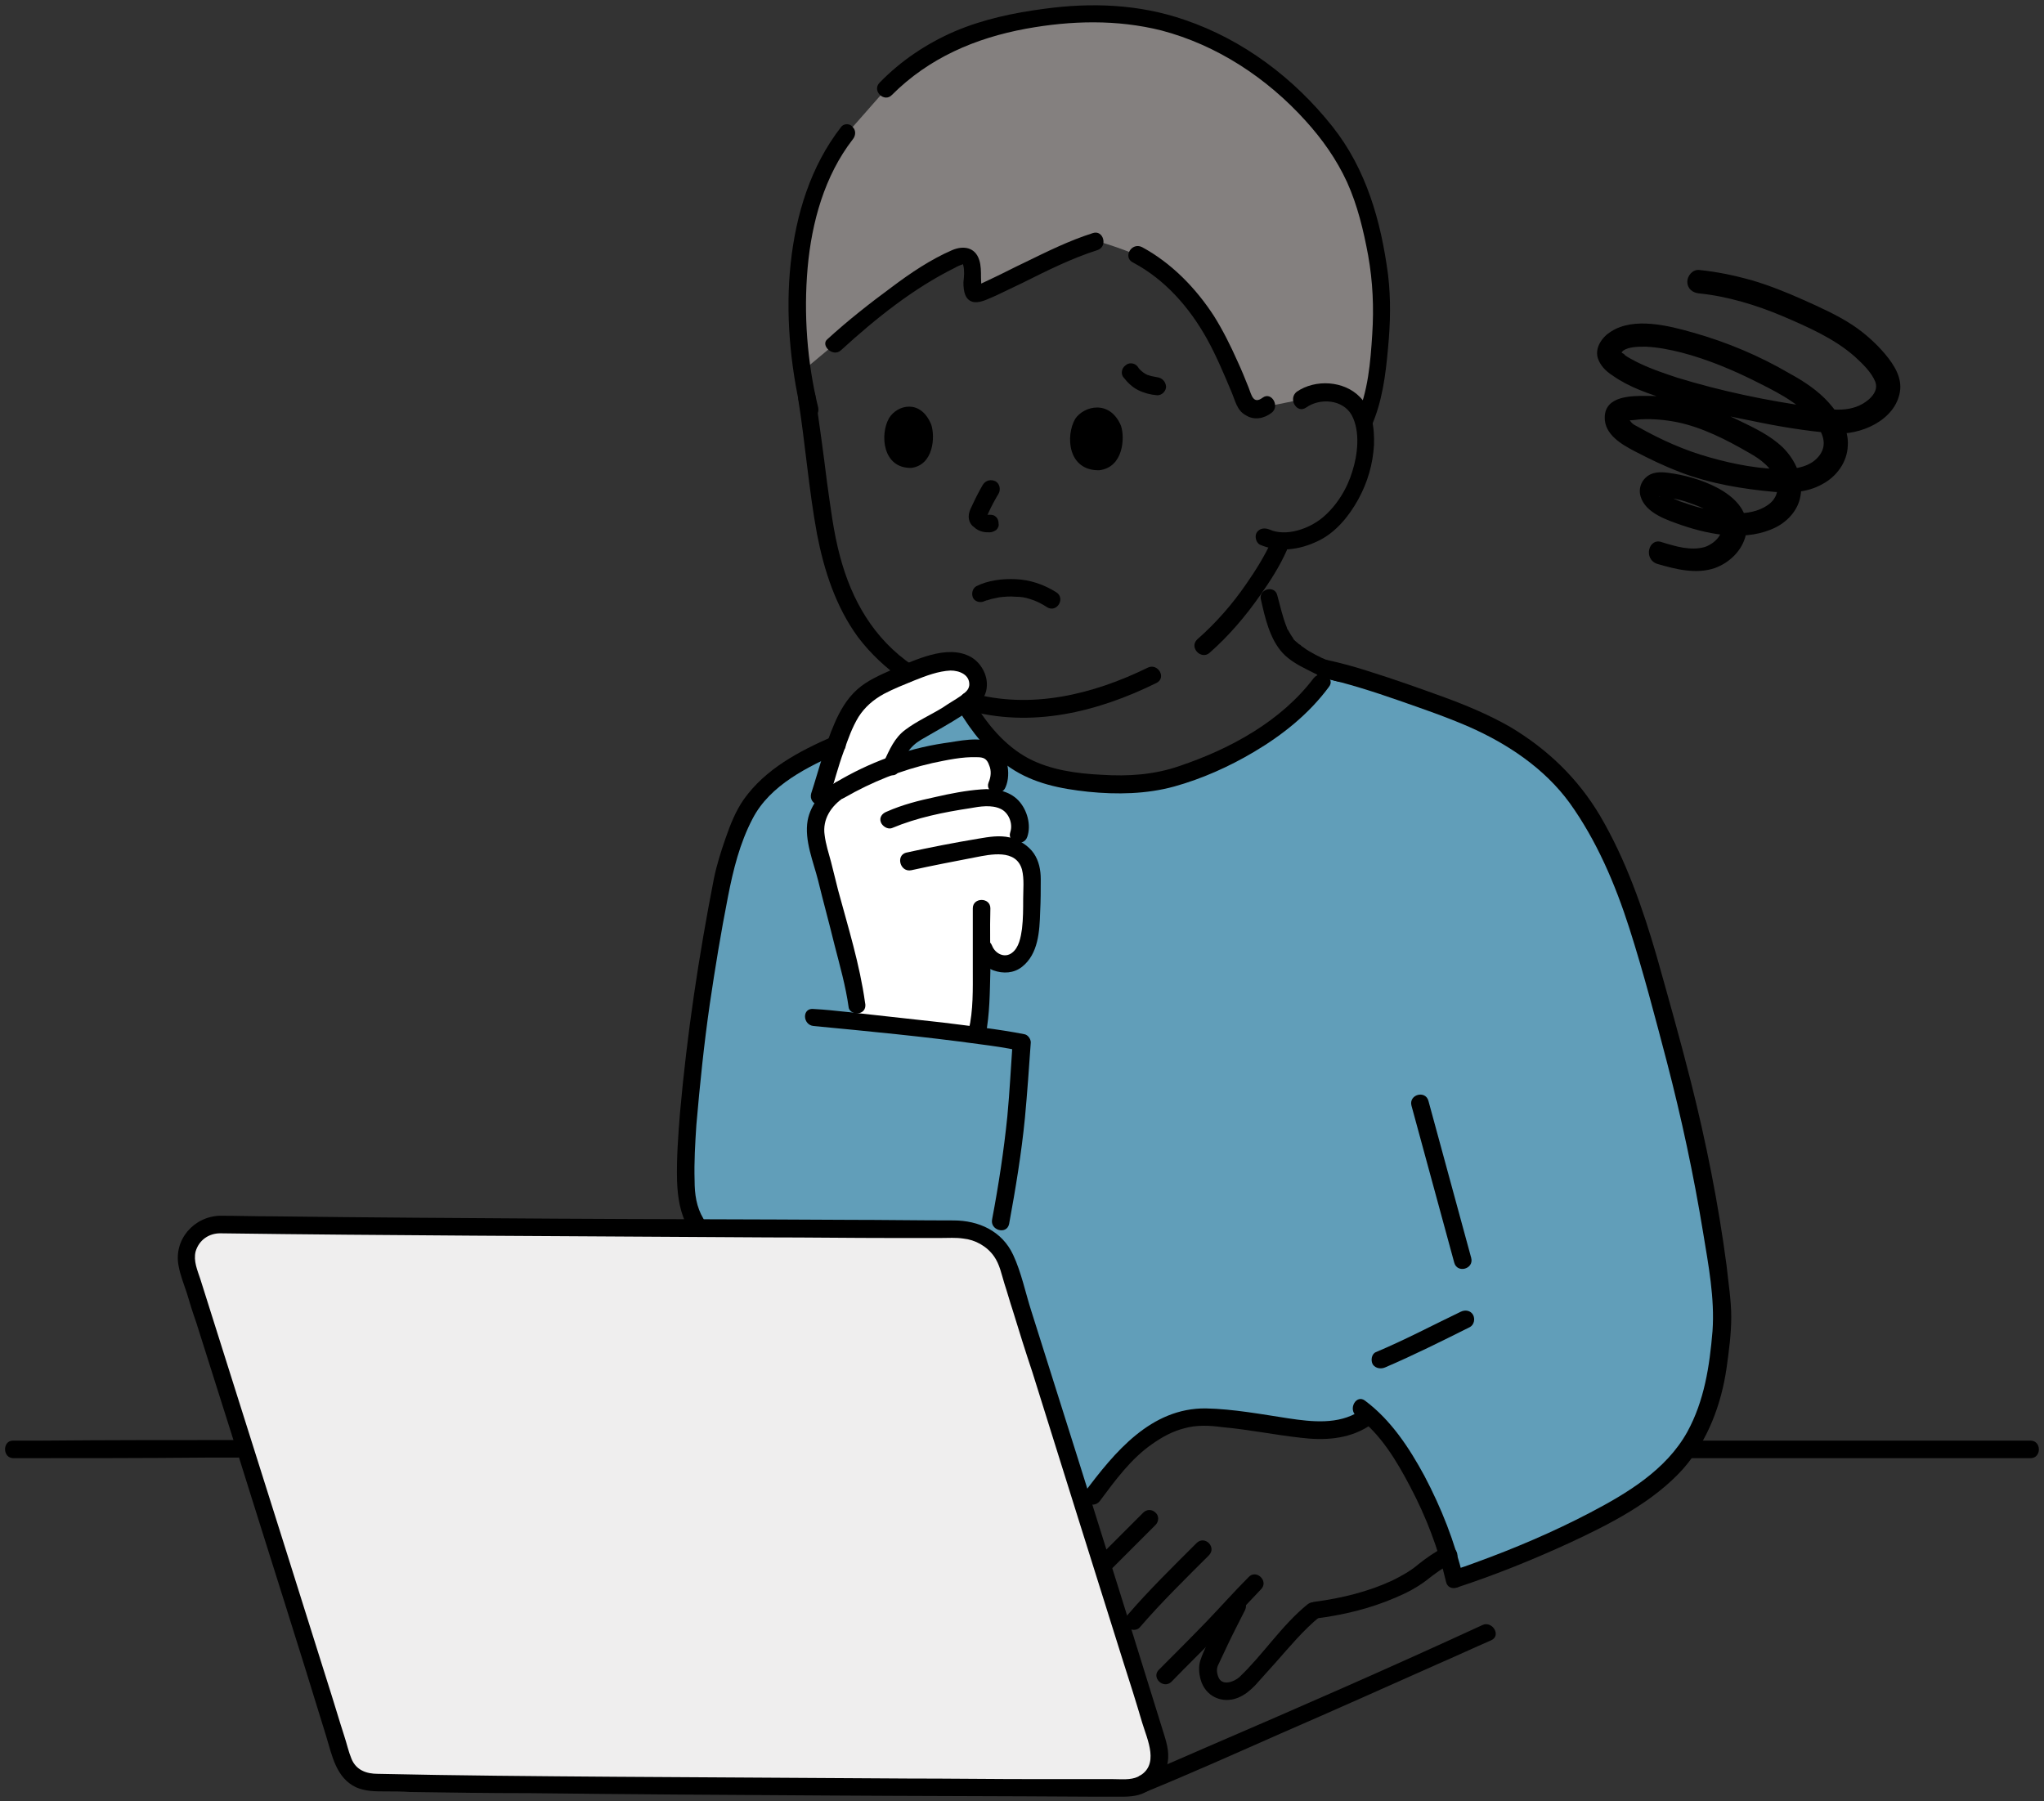
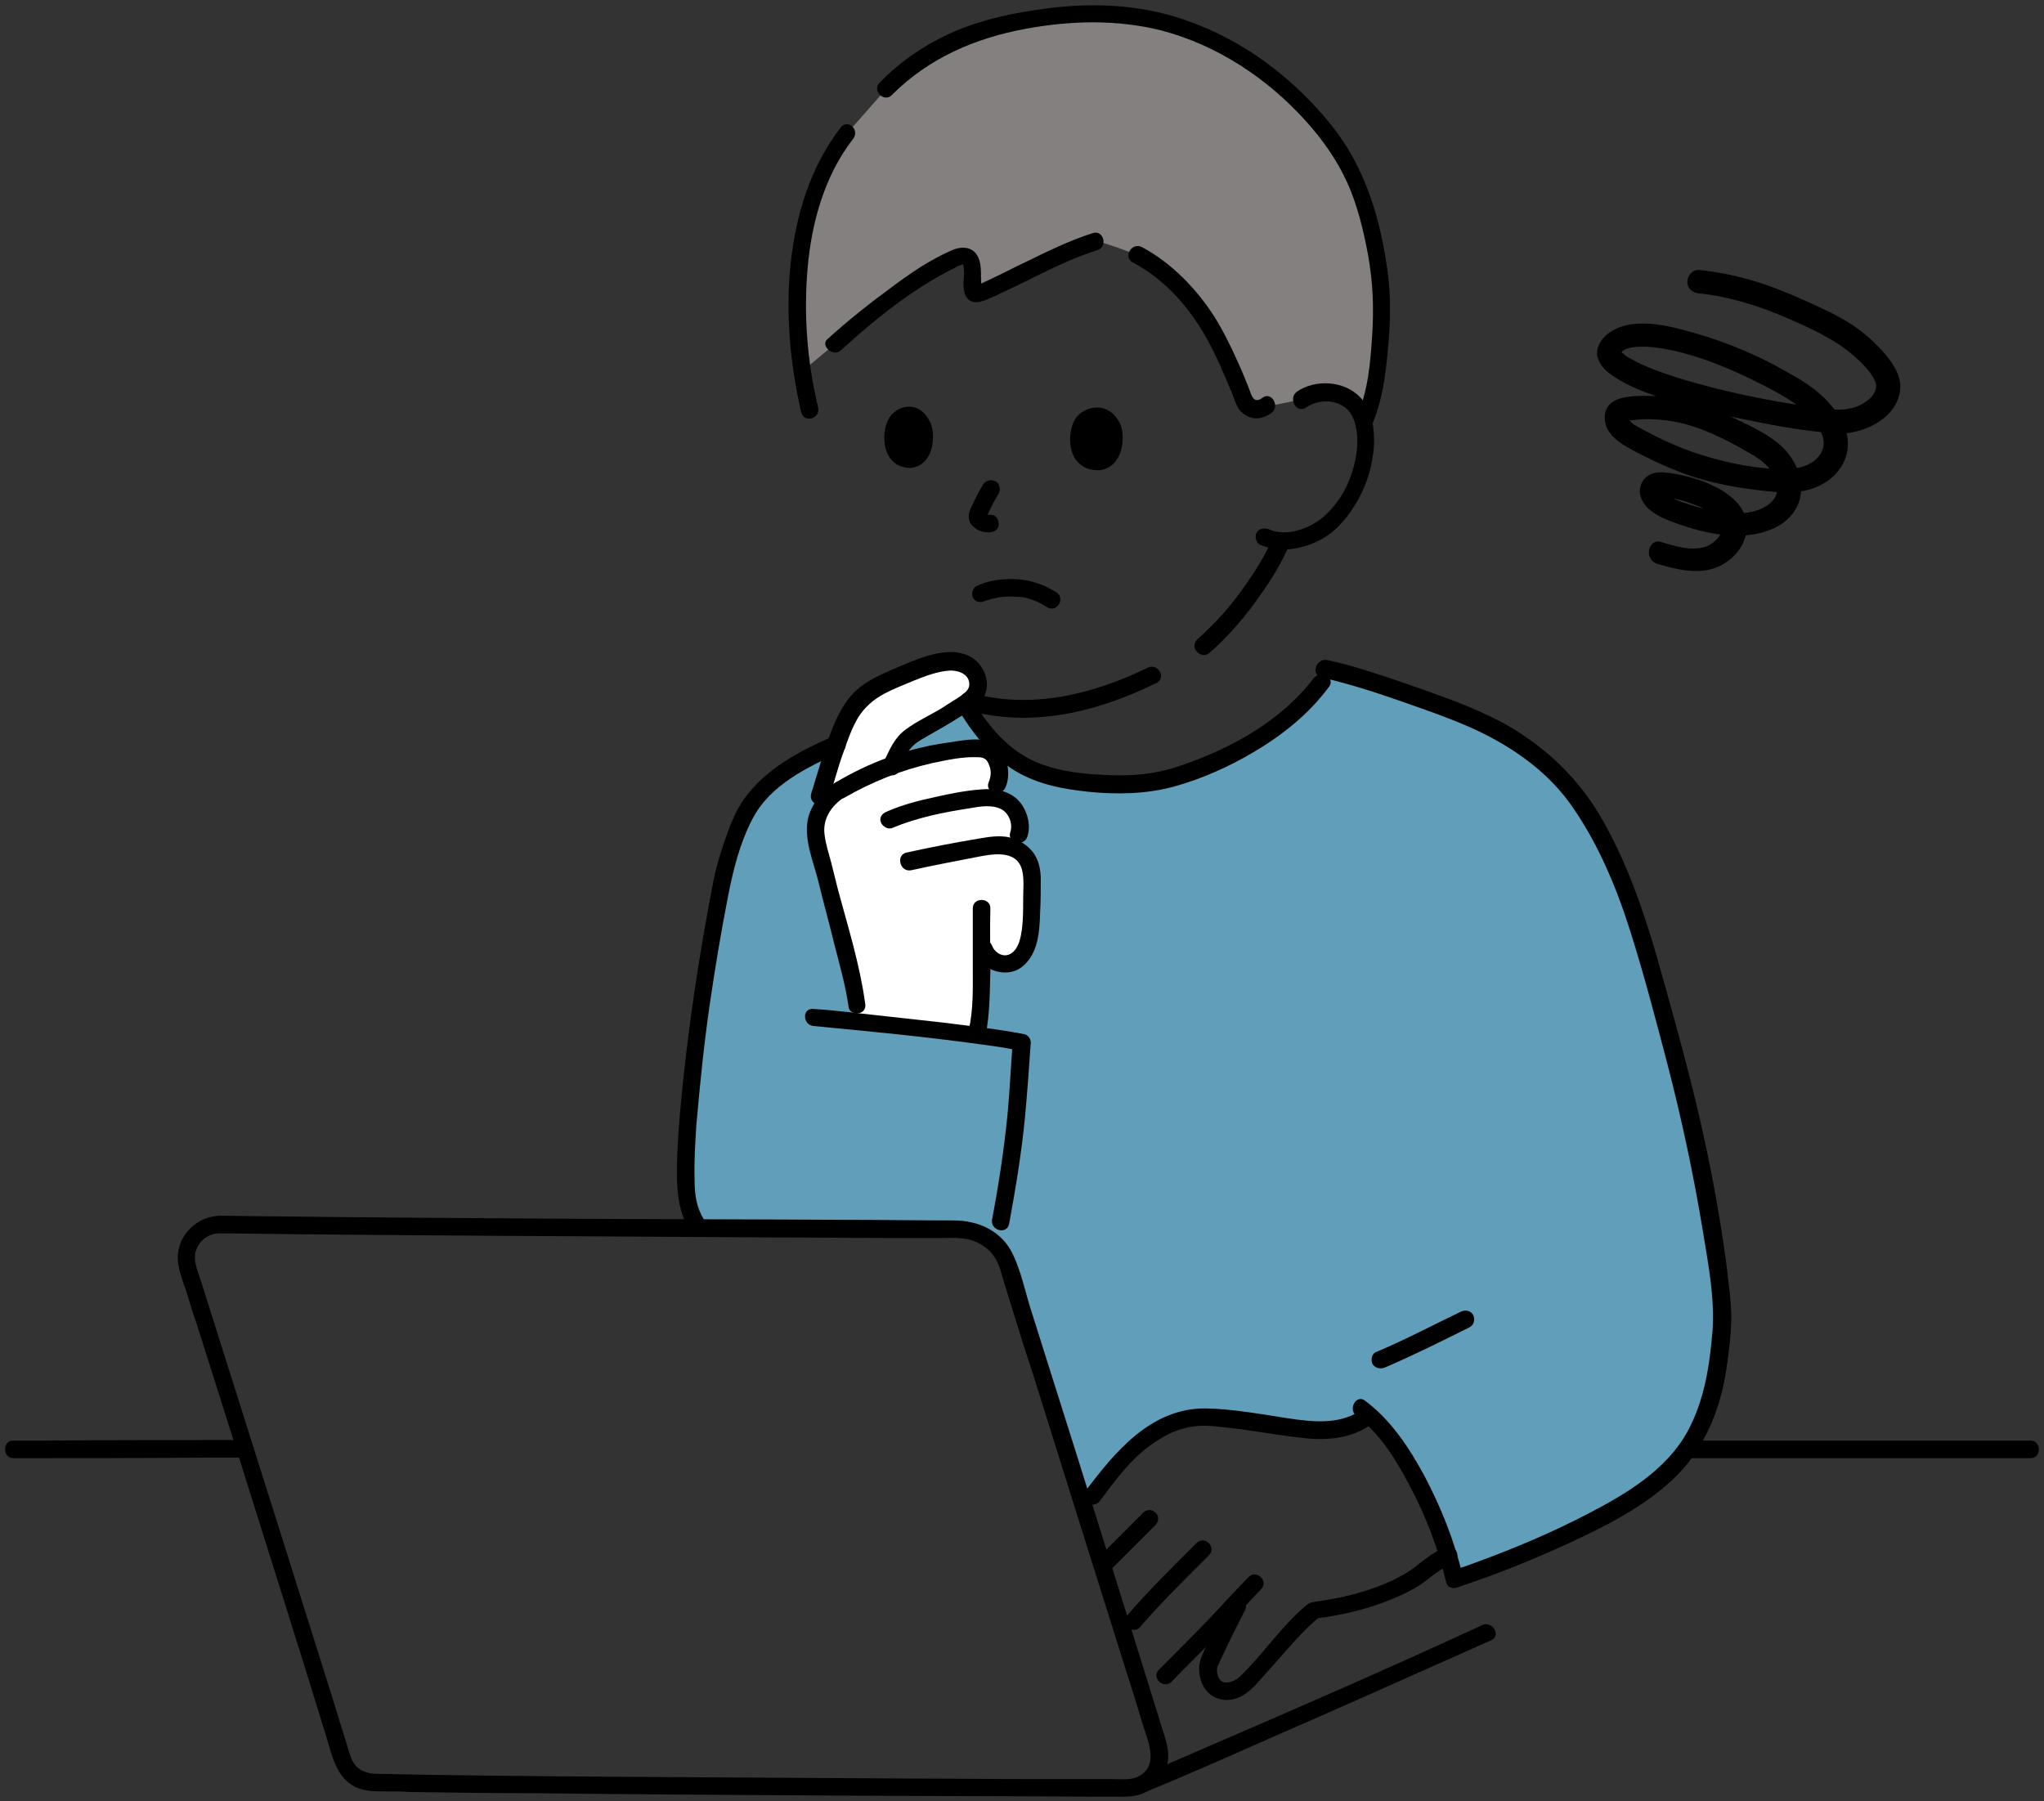
<svg xmlns="http://www.w3.org/2000/svg" version="1.1" id="layer" x="0px" y="0px" viewBox="0 0 349 307.6" style="enable-background:new 0 0 349 307.6;" xml:space="preserve">
  <rect x="0" y="0" width="349" height="307.6" fill="#333333" stroke="none" />
  <style type="text/css">
	.st0{fill:#84807F;}
	.st1{fill:#619EB9;}
	.st2{fill:#FFFFFF;}
	.st3{fill:#EFEEEE;}
</style>
  <path class="st0" d="M222.3,68.2c1.4-1,3.1-1.4,4.9-1.2c2.2,0.1,4.2,1.4,5.2,3.4l0.7,1.4c2.4-5.4,2.8-14.6,2.9-19.1  c-0.1-5.3-0.9-10.6-2.4-15.7c-2.4-8.3-5.2-12.9-11.8-19.7c-14.3-14-29.3-15.7-39.3-14.8c-13.2,1.2-23,4.4-31.2,12.7l-6.6,7.5  c-4.7,6-6.8,13-7.9,20.6c-0.8,6.7-0.7,13.4,0.3,20l5.5-4.6c5.4-5,15-12.4,21.5-15.1c0.8-0.3,1.7,0.2,1.9,1.4c0.5,2.3-0.7,5.6,1.1,5  c3.1-1,12.7-6.5,20-8.9c2.4,0.7,4.8,1.5,7.1,2.5c2.4,1.2,4.5,2.8,6.4,4.7c5.6,5.2,8.4,11.4,12,20.5c0.6,1.2,2,1.6,3.1,1.1  c0.2-0.1,0.5-0.3,0.7-0.5L222.3,68.2z" />
  <path class="st1" d="M228.5,114.7c-0.5-0.1-0.9-0.2-1.4-0.4c-5.5,8.9-16.1,14.7-25.8,17.9c-5.9,2-14.8,1.7-20.8,0.4  c-8.1-1.8-12.9-7.6-16.4-14.2c-14.1,6-22.7,8.7-29,12.7c-2.9,1.8-5.3,4.1-7.2,6.9c-1.8,3.5-3.2,7.3-4.2,11.2  c-3,14.9-5.1,30-6.3,45.2c-0.3,7-0.5,11.7,2.2,15.1c18.3,0.1,34.7,0.1,44.3,0.2c3.8,0,7.2,2.5,8.3,6.1c3,9.6,8,25.5,13,41.4  c2.8-3.7,5.4-7.5,8.9-10.6c2.8-2.6,6.4-4.3,10.2-4.8c1.6-0.1,3.2,0,4.7,0.2c3,0.3,6,0.7,9,1.2c5.4,0.9,11.5,1.9,15.8-1.8  c6.5,5.7,12.3,17.9,14.7,28.1c8.4-2.8,23.8-8.8,33.4-15.9c6.8-5.1,8.6-10.2,10.2-15.2c1-2.9,1.7-9.9,1.8-12.9  c0.1-3.8-1.5-14.8-2.5-20c-2.2-12.2-4-20.5-10.8-44.1c-3.4-11.9-8.9-23-14-28.4c-5.7-6-12.2-9.5-20-12.3  C240.7,118.6,234.6,116.3,228.5,114.7z" />
  <path class="st2" d="M174.7,145.1c-0.5-0.4-1.1-0.8-1.7-1l1-2.5c0.5-1.7,0-3.4-1.1-4.7c-1-0.9-2.3-1.5-3.6-1.5l1.1-2.2  c0.5-1.3,0.5-2.7,0-4c-0.3-0.7-0.7-1.3-1.3-1.8c-1-0.4-2.2-0.6-3.3-0.4c-4.6,0.4-9.2,1.4-13.5,2.9c0.5-1.1,1-2.3,1.6-3.3  c0.8-1.4,2.3-2.2,3.7-3c2.6-1.5,5.4-3.1,7.9-4.8c1.6-0.9,2.1-2.9,1.2-4.5c0-0.1-0.1-0.1-0.1-0.2c-0.5-1-1.4-1.6-2.5-1.8  c-2.3-0.6-5.3,0.4-8,1.4c-2.6,1.1-6.6,2.5-8.7,4.5c-2.5,2.4-3.5,5.6-4.7,8.7c-0.6,1.7-2,6.6-2.6,8.3l-0.7,4.1  c-0.2,1.2-0.1,2.3,0.1,3.5c1.7,6.6,3.4,13.2,5.1,19.8c0.7,2.7,1.3,5.5,1.8,8.2l0.1,2.8c6,0.6,14.1,1.5,20.4,2.3  c0.2-1,0.3-1.7,0.3-1.9c0.2-1.5,0.3-4,0.4-5.4c0.1-1.9,0.1-5,0.1-7.9l0.4,0.5c0.6,2,2.7,3.1,4.7,2.6c0.1,0,0.3-0.1,0.4-0.1  c1.3-0.7,2.2-1.9,2.5-3.3c0.4-1.5,0.6-2.9,0.6-4.5c0.1-2.5,0.1-4.3,0.1-7C176.3,147.3,175.7,146,174.7,145.1z" />
-   <path class="st3" d="M37.7,209c30.8,0.5,101.1,0.7,126.2,0.8c3.8,0,7.2,2.5,8.3,6.1c6,18.9,19.4,61.6,25.7,81.9  c0.9,3-0.7,6.1-3.7,7.1c-0.6,0.2-1.1,0.3-1.7,0.3c-27.2-0.1-100.5-0.4-128.6-0.9c-2.4,0-4.5-1.6-5.3-4c-5.6-18-19.8-63.2-26.4-83.9  c-0.9-3,0.7-6.1,3.7-7.1C36.4,209.1,37,209,37.7,209z" />
  <g id="border">
    <g>
      <path class="st2" d="M209.9,120.5C210,120.5,210,120.5,209.9,120.5C210,120.5,210,120.5,209.9,120.5z" />
    </g>
    <g>
      <path d="M191.4,72.7c0.7,2.1,0.4,7.1-3.7,7.6c-5.4,0.1-5.8-5.9-4.1-8.8C185.1,69.3,189.5,68.2,191.4,72.7z" />
    </g>
    <g>
      <path d="M159,72.5c0.7,2.1,0.4,6.9-3.4,7.4c-4.9,0.1-5.4-5.7-3.8-8.5C153.2,69.1,157.2,68.1,159,72.5z" />
    </g>
    <g>
      <g>
        <g>
          <path d="M288.1,249c6.6,0,13.2,0,19.8,0c10.3,0,20.7,0,31,0c2.6,0,5.2,0,7.8,0c1.9,0,1.9-3,0-3c-6.8,0-13.5,0-20.3,0      c-10.3,0-20.6,0-30.9,0c-2.5,0-4.9,0-7.4,0C286.2,246,286.2,249,288.1,249L288.1,249z" />
        </g>
      </g>
      <g>
        <g>
          <path d="M2.3,249c11,0,22,0,33-0.1c1.8,0,3.5,0,5.3,0c1.9,0,1.9-3,0-3c-11.2,0-22.3,0-33.5,0.1c-1.6,0-3.3,0-4.9,0      C0.4,246,0.4,249,2.3,249L2.3,249z" />
        </g>
      </g>
      <g>
        <g>
-           <path d="M215.3,102.4c0.7,3.1,1.5,6.7,3.7,9.1c1.1,1.2,2.7,2.1,4.1,2.8c1.7,0.9,3.5,1.7,5.4,2.1c0.8,0.2,1.6-0.2,1.8-1      c0.2-0.8-0.3-1.7-1-1.8c-1.7-0.4-3.2-1-4.7-1.8c-0.7-0.4-1.5-0.8-2.1-1.3c-0.2-0.1-0.3-0.2-0.5-0.4c-0.4-0.3,0.2,0.2-0.2-0.1      c-0.2-0.2-0.5-0.4-0.7-0.6c-0.1-0.1-0.3-0.4-0.1-0.1c-0.1-0.1-0.2-0.2-0.2-0.3c-0.1-0.2-0.3-0.4-0.4-0.6      c-0.1-0.2-0.3-0.5-0.4-0.7c-0.1-0.1-0.1-0.2-0.2-0.3c0.1,0.3-0.1-0.2-0.1-0.3c-0.7-1.7-1.1-3.6-1.6-5.4      C217.7,99.8,214.8,100.6,215.3,102.4L215.3,102.4z" />
-         </g>
+           </g>
      </g>
      <g>
        <g>
          <path d="M163.6,121.1c2.3,3.9,5.1,7.4,8.9,10c4,2.7,8.6,3.6,13.3,4.1c4.9,0.5,10,0.4,14.7-0.9c4.7-1.3,9.4-3.4,13.6-5.9      c4.9-2.9,9.4-6.5,12.8-11.1c1.2-1.5-1.4-3-2.6-1.5c-5.6,7.4-14.3,12.1-22.9,15c-4.3,1.5-8.8,1.8-13.3,1.5      c-4.2-0.2-8.7-0.8-12.5-2.8c-4.1-2.2-7.1-5.9-9.5-9.9C165.2,117.9,162.6,119.4,163.6,121.1L163.6,121.1z" />
        </g>
      </g>
      <g>
        <g>
          <path d="M225.7,115.7c4.4,1,8.8,2.4,13.1,3.9c4,1.4,8.1,2.8,12,4.5c6.6,2.9,12.9,7.1,17.2,13c4.6,6.4,7.8,13.9,10.2,21.4      c2.4,7.5,4.4,15.2,6.4,22.8c2.5,9.6,4.6,19.4,6.2,29.2c0.9,5.5,2,11.2,1.6,16.8c-0.5,6-1.4,11.9-4.3,17.2      c-3.6,6.5-10.3,10.5-16.6,13.8c-6.3,3.3-12.9,6.1-19.5,8.5c-1.3,0.5-2.5,0.9-3.8,1.3c-1.8,0.6-1,3.5,0.8,2.9      c6.4-2.1,12.8-4.7,18.9-7.5c6.9-3.2,14.4-7,19.5-12.7c4.2-4.8,6.5-11,7.4-17.2c0.4-2.9,0.8-5.8,0.8-8.7c0-2.9-0.5-5.9-0.8-8.8      c-1.4-10.6-3.5-21.1-6.1-31.4c-1.8-7.1-3.8-14.2-5.8-21.3c-2.4-8.3-5.3-16.6-9.7-24.1c-3.8-6.4-9-11.4-15.4-15.2      c-3.5-2-7.3-3.6-11.1-5c-4.4-1.6-8.9-3.2-13.4-4.6c-2.2-0.7-4.4-1.3-6.7-1.8C224.6,112.4,223.8,115.3,225.7,115.7L225.7,115.7z" />
        </g>
      </g>
      <g>
        <g>
-           <path d="M236.5,233.5c4.9-2.1,9.7-4.5,14.5-6.9c0.7-0.4,0.9-1.4,0.5-2.1c-0.4-0.7-1.3-0.9-2.1-0.5c-4.8,2.3-9.5,4.8-14.5,6.9      c-0.7,0.3-0.9,1.4-0.5,2.1C234.9,233.7,235.8,233.8,236.5,233.5L236.5,233.5z" />
-         </g>
-       </g>
-       <g>
-         <g>
-           <path d="M241,188.8c2.4,8.9,4.9,17.9,7.3,26.8c0.5,1.9,3.4,1.1,2.9-0.8c-2.4-8.9-4.9-17.9-7.3-26.8      C243.4,186.1,240.5,186.9,241,188.8L241,188.8z" />
-         </g>
+           <path d="M236.5,233.5c4.9-2.1,9.7-4.5,14.5-6.9c0.7-0.4,0.9-1.4,0.5-2.1c-0.4-0.7-1.3-0.9-2.1-0.5c-4.8,2.3-9.5,4.8-14.5,6.9      c-0.7,0.3-0.9,1.4-0.5,2.1C234.9,233.7,235.8,233.8,236.5,233.5z" />
+         </g>
+       </g>
+       <g>
+         <g>
+           </g>
      </g>
      <g>
        <g>
          <path d="M232.1,241c-3.6,2.3-8.1,1.8-12.1,1.2c-4.6-0.7-9.4-1.6-14.1-1.7c-9.4-0.1-15.6,7.5-20.7,14.3c-1.2,1.6,1.5,3,2.6,1.5      c2.6-3.5,5.3-7.2,8.9-9.7c1.7-1.2,3.5-2.2,5.5-2.7c2.1-0.6,4.3-0.5,6.5-0.2c4.5,0.4,8.8,1.3,13.3,1.8c4,0.5,8.1,0.3,11.6-1.9      C235.2,242.5,233.7,239.9,232.1,241L232.1,241z" />
        </g>
      </g>
      <g>
        <g>
          <path d="M195.2,258.3c-2.4,2.4-4.9,4.9-7.3,7.3c-0.6,0.6-0.6,1.6,0,2.1c0.6,0.6,1.5,0.6,2.1,0c2.4-2.4,4.9-4.9,7.3-7.3      c0.6-0.6,0.6-1.6,0-2.1C196.7,257.7,195.8,257.7,195.2,258.3L195.2,258.3z" />
        </g>
      </g>
      <g>
        <g>
          <path d="M194.6,277.9c3.7-4.3,7.8-8.3,11.8-12.3c1.4-1.4-0.7-3.5-2.1-2.1c-4,4-8.1,8-11.8,12.3c-0.5,0.6-0.6,1.5,0,2.1      C193,278.4,194.1,278.5,194.6,277.9L194.6,277.9z" />
        </g>
      </g>
      <g>
        <g>
          <path d="M200,287.2c2.7-2.8,5.5-5.5,8.2-8.3c2.4-2.5,4.7-5,7.1-7.5c1.4-1.4-0.8-3.5-2.1-2.1c-2.4,2.4-4.7,5-7.1,7.5      c-2.7,2.8-5.4,5.5-8.2,8.3C196.5,286.4,198.6,288.5,200,287.2L200,287.2z" />
        </g>
      </g>
      <g>
        <g>
          <path d="M224.5,276.4c4.8-0.6,9.4-1.7,13.8-3.6c1.9-0.8,3.6-1.7,5.2-2.9c1.5-1.2,2.9-2.2,4.6-3.1c1.7-0.9,0.2-3.5-1.5-2.6      c-1.6,0.8-3,1.8-4.4,2.9c-1.4,1.2-2.9,2-4.5,2.8c-4.1,1.9-8.6,3-13.1,3.6c-0.8,0.1-1.5,0.6-1.5,1.5      C223,275.6,223.7,276.5,224.5,276.4L224.5,276.4z" />
        </g>
      </g>
      <g>
        <g>
          <path d="M231.6,241.8c4.1,3,6.9,7.7,9.2,12.1c2.7,5.1,4.8,10.6,6.1,16.2c0.4,1.9,3.3,1.1,2.9-0.8c-1.4-6-3.7-11.8-6.6-17.3      c-2.6-4.8-5.7-9.5-10.1-12.8C231.6,238,230.1,240.6,231.6,241.8L231.6,241.8z" />
        </g>
      </g>
      <g>
        <g>
          <path d="M209.9,273.3c-1,2-2,3.9-3,5.9c-0.7,1.4-1.4,2.7-1.9,4.2c-0.4,1.1-0.3,2.3,0,3.4c0.8,2.9,3.7,4.2,6.4,3.1      c1.2-0.5,2-1.2,2.9-2.1c1.2-1.3,2.3-2.6,3.5-3.9c2.4-2.7,4.7-5.5,7.5-7.8c0.6-0.5,0.5-1.6,0-2.1c-0.6-0.6-1.5-0.5-2.1,0      c-4.4,3.6-7.5,8.5-11.6,12.4c-0.9,0.8-3,1.6-3.6-0.1c-0.3-0.8-0.3-1.5,0.1-2.2c0.5-1.1,1.1-2.3,1.6-3.4c0.9-1.9,1.9-3.8,2.9-5.8      C213.4,273.1,210.8,271.6,209.9,273.3L209.9,273.3z" />
        </g>
      </g>
      <g>
        <g>
          <path d="M206.5,111.5c3.3-2.9,6.2-6.3,8.7-9.9c1.7-2.4,3.3-4.9,4.5-7.6c0.3-0.7,0.2-1.6-0.5-2.1c-0.6-0.4-1.7-0.2-2.1,0.5      c-1.2,2.6-2.7,5-4.3,7.3c-2.4,3.5-5.2,6.7-8.4,9.5C203,110.6,205.1,112.7,206.5,111.5L206.5,111.5z" />
        </g>
      </g>
      <g>
        <g>
          <path d="M143.6,21.7c-5.2,6.7-7.7,14.9-8.6,23.3c-0.9,8.4-0.1,17.2,1.8,25.4c0.5,1.9,3.3,1.1,2.9-0.8c-1.9-7.8-2.5-16-1.8-23.9      c0.7-7.8,2.9-15.7,7.7-21.9c0.5-0.6,0.6-1.5,0-2.1C145.2,21.1,144.1,21,143.6,21.7L143.6,21.7z" />
        </g>
      </g>
      <g>
        <g>
          <path d="M234.1,72.9c1.9-4.2,2.5-8.9,2.9-13.5c0.4-4.2,0.5-8.3,0-12.5c-1.2-9.1-3.7-18-9.5-25.3c-6.5-8.2-15.2-14.8-25.2-18.2      c-7.8-2.7-15.9-3-24-1.9c-5.3,0.7-10.5,1.8-15.4,3.9c-4.8,2.1-9.1,5-12.7,8.7c-1.4,1.4,0.8,3.5,2.1,2.1      c6.3-6.3,14.2-9.7,22.9-11.3c7.7-1.4,15.5-1.6,23.1,0.3c9.5,2.5,18,8.1,24.6,15.4c2.9,3.2,5.3,6.6,7.1,10.5      c1.8,4,2.8,8.2,3.6,12.5c0.8,4.5,1,8.9,0.7,13.5c-0.3,4.7-0.7,9.8-2.7,14.2C230.8,73.1,233.3,74.6,234.1,72.9L234.1,72.9z" />
        </g>
      </g>
      <g>
        <g>
-           <path d="M136.3,68.2c1.2,7.6,1.8,15.4,3.2,23c1.2,6.2,3.2,12.4,7,17.6c2.2,2.9,4.8,5.3,7.8,7.4c1.6,1.1,3.1-1.5,1.5-2.6      c-6.6-4.5-10.4-11.1-12.4-18.7c-1.1-4.1-1.6-8.4-2.2-12.6c-0.6-4.9-1.3-9.9-2-14.8C138.9,65.5,136,66.4,136.3,68.2L136.3,68.2z" />
-         </g>
+           </g>
      </g>
      <g>
        <g>
          <path d="M164.9,121.2c11.1,3.2,22.5,0.4,32.6-4.6c1.7-0.9,0.2-3.4-1.5-2.6c-9.4,4.6-20,7.2-30.3,4.3      C163.8,117.8,163,120.7,164.9,121.2L164.9,121.2z" />
        </g>
      </g>
      <g>
        <g>
          <path d="M223,69.6c2.4-1.7,6.3-1.4,7.8,1.3c1.5,2.8,1,6.8,0.1,9.6c-0.9,3-2.7,5.9-5.1,7.9c-2.3,1.9-6.2,3.3-9.1,2      c-0.8-0.3-1.6-0.2-2.1,0.5c-0.4,0.6-0.2,1.7,0.5,2.1c3.2,1.4,6.8,0.9,9.9-0.6c3-1.4,5.3-4.2,6.9-7.1c1.6-2.9,2.5-6,2.7-9.3      c0.1-2.9-0.3-6.1-2.4-8.2c-2.7-2.8-7.6-3.1-10.8-0.9C219.9,68.1,221.4,70.7,223,69.6L223,69.6z" />
        </g>
      </g>
      <g>
        <g>
          <path d="M167.8,82.8c-0.7,1.2-1.3,2.4-1.9,3.7c-0.3,0.6-0.5,1.1-0.5,1.7c0,0.7,0.3,1.4,0.9,1.8c0.4,0.4,1,0.7,1.5,0.8      c0.4,0.1,0.8,0.1,1.2,0.1c0.4,0,0.8-0.2,1.1-0.4c0.3-0.3,0.5-0.7,0.4-1.1c0-0.4-0.1-0.8-0.4-1.1c-0.3-0.3-0.6-0.4-1.1-0.4      c-0.1,0-0.2,0-0.3,0c-0.1,0-0.1,0-0.2,0c-0.3,0,0.4,0.1,0.1,0c-0.1,0-0.1,0-0.2-0.1c0,0-0.1,0-0.1,0c-0.1,0,0,0,0.2,0.1      c-0.1,0-0.2-0.1-0.2-0.1c-0.2-0.1,0.2,0.2,0,0c0,0-0.1-0.1-0.1-0.1c0.1,0.1,0.2,0.3,0.2,0.4c-0.1-0.3,0,0.4,0,0.1      c0-0.3-0.1,0.3,0,0.1c0-0.1,0-0.1,0.1-0.2c0.1-0.3-0.1,0.2,0,0c0-0.1,0.1-0.1,0.1-0.2c0.1-0.1,0.1-0.2,0.2-0.4      c0.5-1.1,1.1-2.2,1.7-3.2c0.4-0.7,0.2-1.7-0.5-2.1C169.2,81.8,168.3,82,167.8,82.8L167.8,82.8z" />
        </g>
      </g>
      <g>
        <g>
          <path d="M193.4,44.8c5.5,2.9,9.7,7.7,12.7,13.1c1.6,2.9,2.9,6,4.2,9.1c0.6,1.4,0.9,3.1,2.4,3.9c1.4,0.9,3.1,0.6,4.4-0.4      c1.5-1.1,0-3.7-1.5-2.6c-1.6,1.2-1.9-0.4-2.4-1.7c-0.6-1.5-1.2-3-1.9-4.5c-1.2-2.7-2.5-5.3-4-7.7c-3.1-4.8-7.3-9.1-12.3-11.8      C193.2,41.3,191.7,43.9,193.4,44.8L193.4,44.8z" />
        </g>
      </g>
      <g>
        <g>
          <path d="M143.6,59.8c5.9-5.4,12.4-10.6,19.5-14.1c0.3-0.2,0.8-0.4,1.1-0.5c0.4-0.1,0.1-0.3,0.3,0.2c0.2,0.9,0.1,1.9,0,2.8      c0,1.4,0.2,3.2,1.9,3.4c1.2,0.1,2.6-0.7,3.6-1.1c1.5-0.7,3.1-1.5,4.6-2.2c4.2-2.1,8.4-4.2,12.8-5.6c1.8-0.6,1-3.5-0.8-2.9      c-4.1,1.3-7.9,3.2-11.8,5.1c-1.7,0.8-3.4,1.7-5.1,2.5c-0.6,0.3-1.3,0.6-1.9,0.9c-0.2,0.1-0.4,0.2-0.6,0.2      c-0.1,0-0.2,0.1-0.3,0.1c-0.1,0-0.1,0.1-0.2,0.1c-0.4,0.1-0.1,0.3,0.8,0.7c0.1-0.1,0-1.7,0-2c0-1,0-2.1-0.3-3      c-0.7-2.2-2.7-2.5-4.6-1.7c-3.7,1.6-7.1,3.9-10.3,6.3c-3.8,2.8-7.5,5.7-11,8.9C140,58.9,142.2,61.1,143.6,59.8L143.6,59.8z" />
        </g>
      </g>
      <g>
        <g>
          <path d="M195.6,306c7.8-3.2,15.4-6.6,23.1-10c9-3.9,17.9-7.9,26.9-11.9c3-1.3,6-2.7,9-4c1.8-0.8,0.2-3.4-1.5-2.6      c-15.6,7.2-31.4,14.1-47.2,20.9c-3.7,1.6-7.5,3.3-11,4.7c-0.8,0.3-1.3,1-1,1.8C194,305.7,194.9,306.3,195.6,306L195.6,306z" />
        </g>
      </g>
      <g>
        <g>
          <path d="M37.6,210.6c14.4,0.2,28.8,0.3,43.1,0.4c16.8,0.1,33.6,0.2,50.4,0.3c7.1,0,14.1,0.1,21.2,0.1c2.8,0,5.5,0,8.3,0      c1.3,0,2.6-0.1,3.9,0.1c2,0.2,4,1.3,5.2,3c1,1.4,1.3,3.1,1.8,4.7c0.5,1.5,0.9,3,1.4,4.5c1.1,3.6,2.2,7.1,3.4,10.7      c2.6,8.3,5.2,16.6,7.8,24.9c2.6,8.2,5.1,16.3,7.7,24.5c1.1,3.4,2.2,6.9,3.2,10.3c0.9,3,3.1,7.4-0.7,9.3      c-1.3,0.6-2.9,0.4-4.3,0.4c-1.3,0-2.6,0-4,0c-3.1,0-6.1,0-9.2,0c-7.3,0-14.6-0.1-21.9-0.1c-16.6-0.1-33.3-0.2-49.9-0.3      c-13.5-0.1-27-0.2-40.5-0.5c-1.9,0-3.7-0.6-4.5-2.6c-0.5-1.2-0.8-2.6-1.2-3.8c-1-3.1-1.9-6.2-2.9-9.3      c-2.4-7.7-4.9-15.5-7.3-23.2c-4.8-15.2-9.6-30.4-14.4-45.6c-0.5-1.5-1.2-3.1-0.8-4.7C34,211.7,35.7,210.6,37.6,210.6      c1.9,0,1.9-3,0-3c-4.5,0.1-8,4.1-7.1,8.6c0.3,1.6,0.9,3.1,1.4,4.6c0.5,1.7,1,3.3,1.6,5c2.5,7.9,5,15.8,7.5,23.7      c4.9,15.7,9.9,31.3,14.7,47c1,3.3,1.7,7.1,5.1,8.7c1.6,0.7,3.3,0.7,5,0.7c1.4,0,2.8,0,4.2,0.1c6.8,0.1,13.7,0.2,20.5,0.2      c16.9,0.2,33.8,0.3,50.7,0.4c15,0.1,30,0.1,44.9,0.2c1.4,0,2.7,0,4.1,0c1.6,0,3.3,0.1,4.8-0.5c2-0.8,3.5-2.5,4.2-4.6      c0.6-2,0.1-3.8-0.5-5.7c-2.3-7.4-4.6-14.8-6.9-22.2c-5.2-16.6-10.4-33.2-15.7-49.9c-1-3.1-1.7-6.6-3.1-9.6      c-1.9-4.1-5.9-5.9-10.2-5.9c-6,0-12-0.1-17.9-0.1c-16.6-0.1-33.2-0.1-49.8-0.2c-16.2-0.1-32.4-0.2-48.6-0.4c-3,0-6-0.1-9-0.1      C35.6,207.5,35.6,210.5,37.6,210.6z" />
        </g>
      </g>
      <g>
        <g>
          <path d="M168.2,102.6c0.1,0,0.2-0.1,0.3-0.1c-0.1,0.1,0,0,0.1,0c0.2-0.1,0.4-0.1,0.6-0.2c0.5-0.1,1-0.2,1.4-0.3      c0.8-0.1,1.9-0.2,2.8-0.1c0.9,0,1.6,0.1,2.5,0.4c1,0.3,2,0.8,2.9,1.4c1.7,1,3.2-1.6,1.5-2.6c-2.1-1.3-4.4-2.1-6.9-2.2      c-2.3-0.1-4.7,0.2-6.7,1.2c-0.7,0.4-0.9,1.4-0.5,2.1C166.6,102.8,167.5,103,168.2,102.6L168.2,102.6z" />
        </g>
      </g>
      <g>
        <g>
-           <path d="M197.5,64.4c-0.1,0-0.3,0-0.4,0C197.2,64.4,197.4,64.4,197.5,64.4c-0.6-0.1-1.1-0.2-1.6-0.4c0.1,0.1,0.2,0.1,0.4,0.2      c-0.5-0.2-1-0.5-1.4-0.8c0.1,0.1,0.2,0.2,0.3,0.2c-0.4-0.3-0.7-0.6-1-1c0.1,0.1,0.2,0.2,0.2,0.3c0,0,0,0,0-0.1      c-0.2-0.3-0.5-0.6-0.9-0.7c-0.4-0.1-0.8-0.1-1.2,0.2c-0.3,0.2-0.6,0.5-0.7,0.9c-0.1,0.4-0.1,0.8,0.2,1.2      c0.7,0.9,1.5,1.7,2.5,2.2c1,0.5,2.1,0.8,3.3,0.9c0.8,0,1.5-0.7,1.5-1.5C199,65.1,198.4,64.5,197.5,64.4L197.5,64.4z" />
-         </g>
+           </g>
      </g>
      <g>
        <g>
          <path d="M120.1,208.1c-1.2-2-1.5-4.2-1.5-6.5c-0.1-3.2,0.1-6.4,0.3-9.5c0.6-6.9,1.3-13.8,2.3-20.7c0.9-6.1,1.9-12.2,3.1-18.3      c0.9-4.6,2-9.1,4.2-13.3c3-5.8,9.5-8.9,15.1-11.4c1.8-0.8,0.2-3.4-1.5-2.6c-5.7,2.5-11.4,5.5-15.1,10.7c-1.4,2-2.3,4.3-3.1,6.6      c-0.8,2.3-1.5,4.5-2,6.9c-2.6,13.3-4.6,26.6-5.8,40.1c-0.3,3.8-0.6,7.7-0.5,11.5c0.1,2.8,0.5,5.6,1.9,8      C118.5,211.3,121.1,209.8,120.1,208.1L120.1,208.1z" />
        </g>
      </g>
      <g>
        <g>
          <path d="M141.5,136.5c0.9-2.8,1.6-5.6,2.6-8.3c0.7-2,1.4-4,2.5-5.8c1.1-1.7,2.5-2.9,4.3-3.9c1.7-0.9,3.5-1.6,5.2-2.3      c2-0.8,4.1-1.6,6.2-1.7c1.5,0,3.3,0.7,3.2,2.5c-0.1,0.9-0.8,1.3-1.4,1.8c-1,0.7-2.1,1.3-3.1,2c-2.1,1.3-4.4,2.3-6.4,3.8      c-1.9,1.4-2.7,3.4-3.7,5.5c-0.8,1.7,1.8,3.3,2.6,1.5c0.4-1,0.9-2,1.4-3c0.6-1,1.4-1.7,2.4-2.3c2.4-1.4,4.8-2.7,7.1-4.2      c1.9-1.2,4-2.4,4.1-5c0.1-1.9-1-3.9-2.7-4.9c-4.1-2.3-9.7,0.6-13.6,2.2c-2,0.9-4.1,1.8-5.8,3.3c-1.8,1.6-3,3.7-3.9,5.8      c-1.7,3.9-2.7,8-4,12C138,137.5,140.9,138.3,141.5,136.5L141.5,136.5z" />
        </g>
      </g>
      <g>
        <g>
          <path d="M138.9,175.2c9.4,0.9,18.9,1.8,28.3,3.1c2.3,0.3,4.5,0.6,6.8,1.1c-0.4-0.5-0.7-1-1.1-1.4c-0.3,4.2-0.5,8.4-0.9,12.6      c-0.6,5.9-1.5,11.8-2.6,17.6c-0.4,1.9,2.5,2.7,2.9,0.8c1.1-6,2.1-12,2.7-18.1c0.4-4.3,0.7-8.6,1-12.9c0-0.6-0.5-1.3-1.1-1.4      c-4.6-0.9-9.3-1.4-14-2c-5.4-0.6-10.9-1.2-16.3-1.8c-1.9-0.2-3.7-0.4-5.6-0.5C136.9,172,137,175,138.9,175.2L138.9,175.2z" />
        </g>
      </g>
      <g>
        <g>
          <path d="M144.2,136.2c4.7-2.7,9.7-4.7,15-5.9c2.4-0.5,5.1-1.1,7.6-1c1.1,0,1.7,0.2,2.1,1.4c0.4,0.9,0.3,2-0.1,2.9      c-0.7,1.8,2.2,2.6,2.9,0.8c1-2.3,0.3-6-2-7.4c-2.3-1.4-6.1-0.4-8.5-0.1c-6.6,1-12.8,3.3-18.5,6.7      C141,134.6,142.6,137.2,144.2,136.2L144.2,136.2z" />
        </g>
      </g>
      <g>
        <g>
          <path d="M152.3,141.4c4.3-1.8,8.8-2.7,13.4-3.4c1.6-0.3,3.6-0.6,5.1,0.1c1.4,0.6,2.2,2.5,1.7,4c-0.6,1.8,2.3,2.6,2.9,0.8      c0.7-2,0-4.6-1.5-6.2c-1.6-1.7-4.1-2.1-6.4-1.9c-2.6,0.2-5.2,0.7-7.8,1.3c-2.8,0.6-5.6,1.3-8.3,2.5c-0.8,0.3-1.3,1-1,1.8      C150.6,141,151.5,141.7,152.3,141.4L152.3,141.4z" />
        </g>
      </g>
      <g>
        <g>
          <path d="M155.6,148.6c3.6-0.8,7.3-1.5,10.9-2.2c2.6-0.5,7-1.5,8,2.1c0.4,1.6,0.2,3.4,0.2,5c0,1.7,0,3.4-0.2,5.1      c-0.2,1.4-0.5,3.2-1.7,4.1c-1.3,1-2.9,0.1-3.4-1.2c-0.7-1.8-3.6-1-2.9,0.8c0.6,1.5,1.5,2.8,3.1,3.4c1.7,0.6,3.5,0.5,4.9-0.6      c2.8-2.2,3-6.1,3.1-9.4c0.1-1.9,0.1-3.7,0.1-5.6c0-1.5-0.3-3.1-1.2-4.4c-0.9-1.3-2.5-2.3-4.1-2.7c-1.8-0.4-3.5-0.1-5.3,0.2      c-4.2,0.7-8.3,1.5-12.4,2.4C152.9,146.1,153.7,149,155.6,148.6L155.6,148.6z" />
        </g>
      </g>
      <g>
        <g>
          <path d="M168.3,176.7c0.7-3.5,0.7-7.3,0.8-10.9c0-3.6-0.1-7.1,0-10.7c0-1.9-3-1.9-3,0c0,3.5,0,6.9,0,10.4c0,3.4,0.1,7-0.7,10.4      C165,177.8,167.9,178.6,168.3,176.7L168.3,176.7z" />
        </g>
      </g>
      <g>
        <g>
          <path d="M142.7,133.6c-2.3,1.4-4.3,3.8-4.8,6.5c-0.6,3.4,1,7.1,1.8,10.3c0.9,3.7,1.9,7.3,2.8,11c0.9,3.5,1.9,7,2.4,10.6      c0.1,0.8,1.1,1.2,1.8,1c0.9-0.2,1.2-1,1-1.8c-0.9-6.5-2.9-12.9-4.6-19.2c-0.4-1.6-0.8-3.2-1.2-4.8c-0.4-1.5-0.9-3-1.1-4.6      c-0.4-2.7,1.1-5,3.4-6.5C145.8,135.2,144.3,132.6,142.7,133.6L142.7,133.6z" />
        </g>
      </g>
    </g>
    <g>
      <g>
        <path d="M283,96.3c3.1,0.9,6.6,1.8,9.8,0.7c2.5-0.9,4.7-3,5.3-5.7c1.4-6.5-7.3-9.6-12.2-10.4c-1.3-0.2-2.8-0.5-4.1,0.1     c-1.4,0.7-2.1,2.2-1.7,3.7c0.8,2.9,4.5,4.1,7.1,5c5,1.7,11.2,2.8,16.1,0.3c2.1-1.1,3.7-3,4.1-5.2c0.6-3.1-0.8-6.2-3-8.4     c-2.2-2.1-5-3.4-7.7-4.7c-2.5-1.2-5.1-2.4-7.8-3.1c-2.5-0.7-5.2-1-7.8-1c-2.6,0-7,0-7.1,3.6c-0.1,3,2.9,4.7,5.2,5.9     c2.5,1.3,5,2.5,7.6,3.5c5.2,2,10.7,2.9,16.2,3.4c2.8,0.2,5.6,0.1,8.1-1.3c2.5-1.3,4.3-3.8,4.4-6.6c0.2-2.8-1.5-5.4-3.3-7.4     c-1.8-2-4.2-3.6-6.6-4.9c-5.1-3-10.8-5.4-16.5-7c-4.2-1.2-10.1-2.7-14-0.2c-1.5,0.9-2.8,2.7-2.3,4.5c0.4,1.3,1.4,2.3,2.5,3     c2.8,2,6.3,3.2,9.6,4.2c4.5,1.5,9.2,2.6,13.9,3.5c4.7,1,9.5,1.8,14.3,2.2c4.5,0.4,10.5-2.2,11.3-7.1c0.4-2.4-1-4.6-2.5-6.4     c-1.6-1.9-3.5-3.6-5.6-5c-2.6-1.7-5.5-3-8.4-4.3c-2.9-1.3-5.9-2.5-9-3.4c-2.9-0.8-5.8-1.4-8.8-1.7c-1.1-0.1-2,1-2,2     c0,1.2,0.9,1.9,2,2c4.9,0.5,9.8,2,14.3,3.9c4.2,1.8,8.8,3.8,12.3,6.9c1.3,1.2,2.8,2.6,3.5,4.3c0.4,1.1-0.1,2.1-1.1,3     c-2.8,2.4-6.3,1.8-9.7,1.3c-7.8-1.1-15.5-2.7-23-5c-2.7-0.9-5.4-1.8-7.9-3.2c-0.2-0.1-0.5-0.3-0.7-0.4c-0.1-0.1-0.6-0.4-0.4-0.3     c0.2,0.1-0.3-0.3-0.4-0.3c-0.1-0.1-0.5-0.5-0.3-0.3c0.2,0.3-0.1-0.2-0.1-0.3c0,0,0.2,0.5,0.1,0.2c-0.1-0.2,0.1,0,0,0.3     c0-0.2-0.3-0.5-0.1,0.4c0,0,0.2-0.4,0.2-0.4c-0.1,0.1,0.3-0.2,0.3-0.3c1-0.7,2.6-0.7,3.9-0.7c2.1,0.1,4.1,0.5,6.1,1     c4.6,1.2,9.1,3.1,13.4,5.3c3.6,1.8,7.6,3.9,9.9,7.4c1.2,1.8,1.5,3.7-0.2,5.4c-1.3,1.3-3.2,1.7-5,1.8c-4.4,0.1-9.1-0.8-13.3-2     c-4.3-1.2-8.3-3-12.2-5.2c-0.4-0.2-0.8-0.4-1.1-0.7c0,0-0.7-0.9-0.7-0.9c0,0-2.7-3.1-0.3,0.5c0,0,0.4-0.1,0.4-0.1     c0.5,0.2,1.6-0.1,2.2-0.1c2.1-0.1,4.2,0.1,6.2,0.5c4.3,0.9,8.4,3,12.2,5.2c2,1.1,4,2.6,4.7,4.8c0.5,1.6,0,3.1-1.4,4.1     c-3.2,2.3-8.1,1.4-11.6,0.5c-1.2-0.3-2.3-0.7-3.5-1.1c-0.5-0.2-1.1-0.5-1.6-0.7c-0.2-0.1-0.5-0.2-0.7-0.4c0,0-0.7-0.6-0.7-0.6     c0,0,0-0.1-0.1-0.1c-0.1,0.3-0.1,0.6-0.2,0.8c0,0.4-0.5,0,0,0.2c0.5,0.1,1,0.1,1.5,0.2c1.3,0.2,2.5,0.5,3.8,1     c1.7,0.6,4.6,1.7,5.1,3.6c0.5,1.7-1.3,3.3-2.8,3.8c-2.4,0.7-5-0.1-7.3-0.8C281.5,91.7,280.5,95.5,283,96.3L283,96.3z" />
      </g>
    </g>
  </g>
</svg>